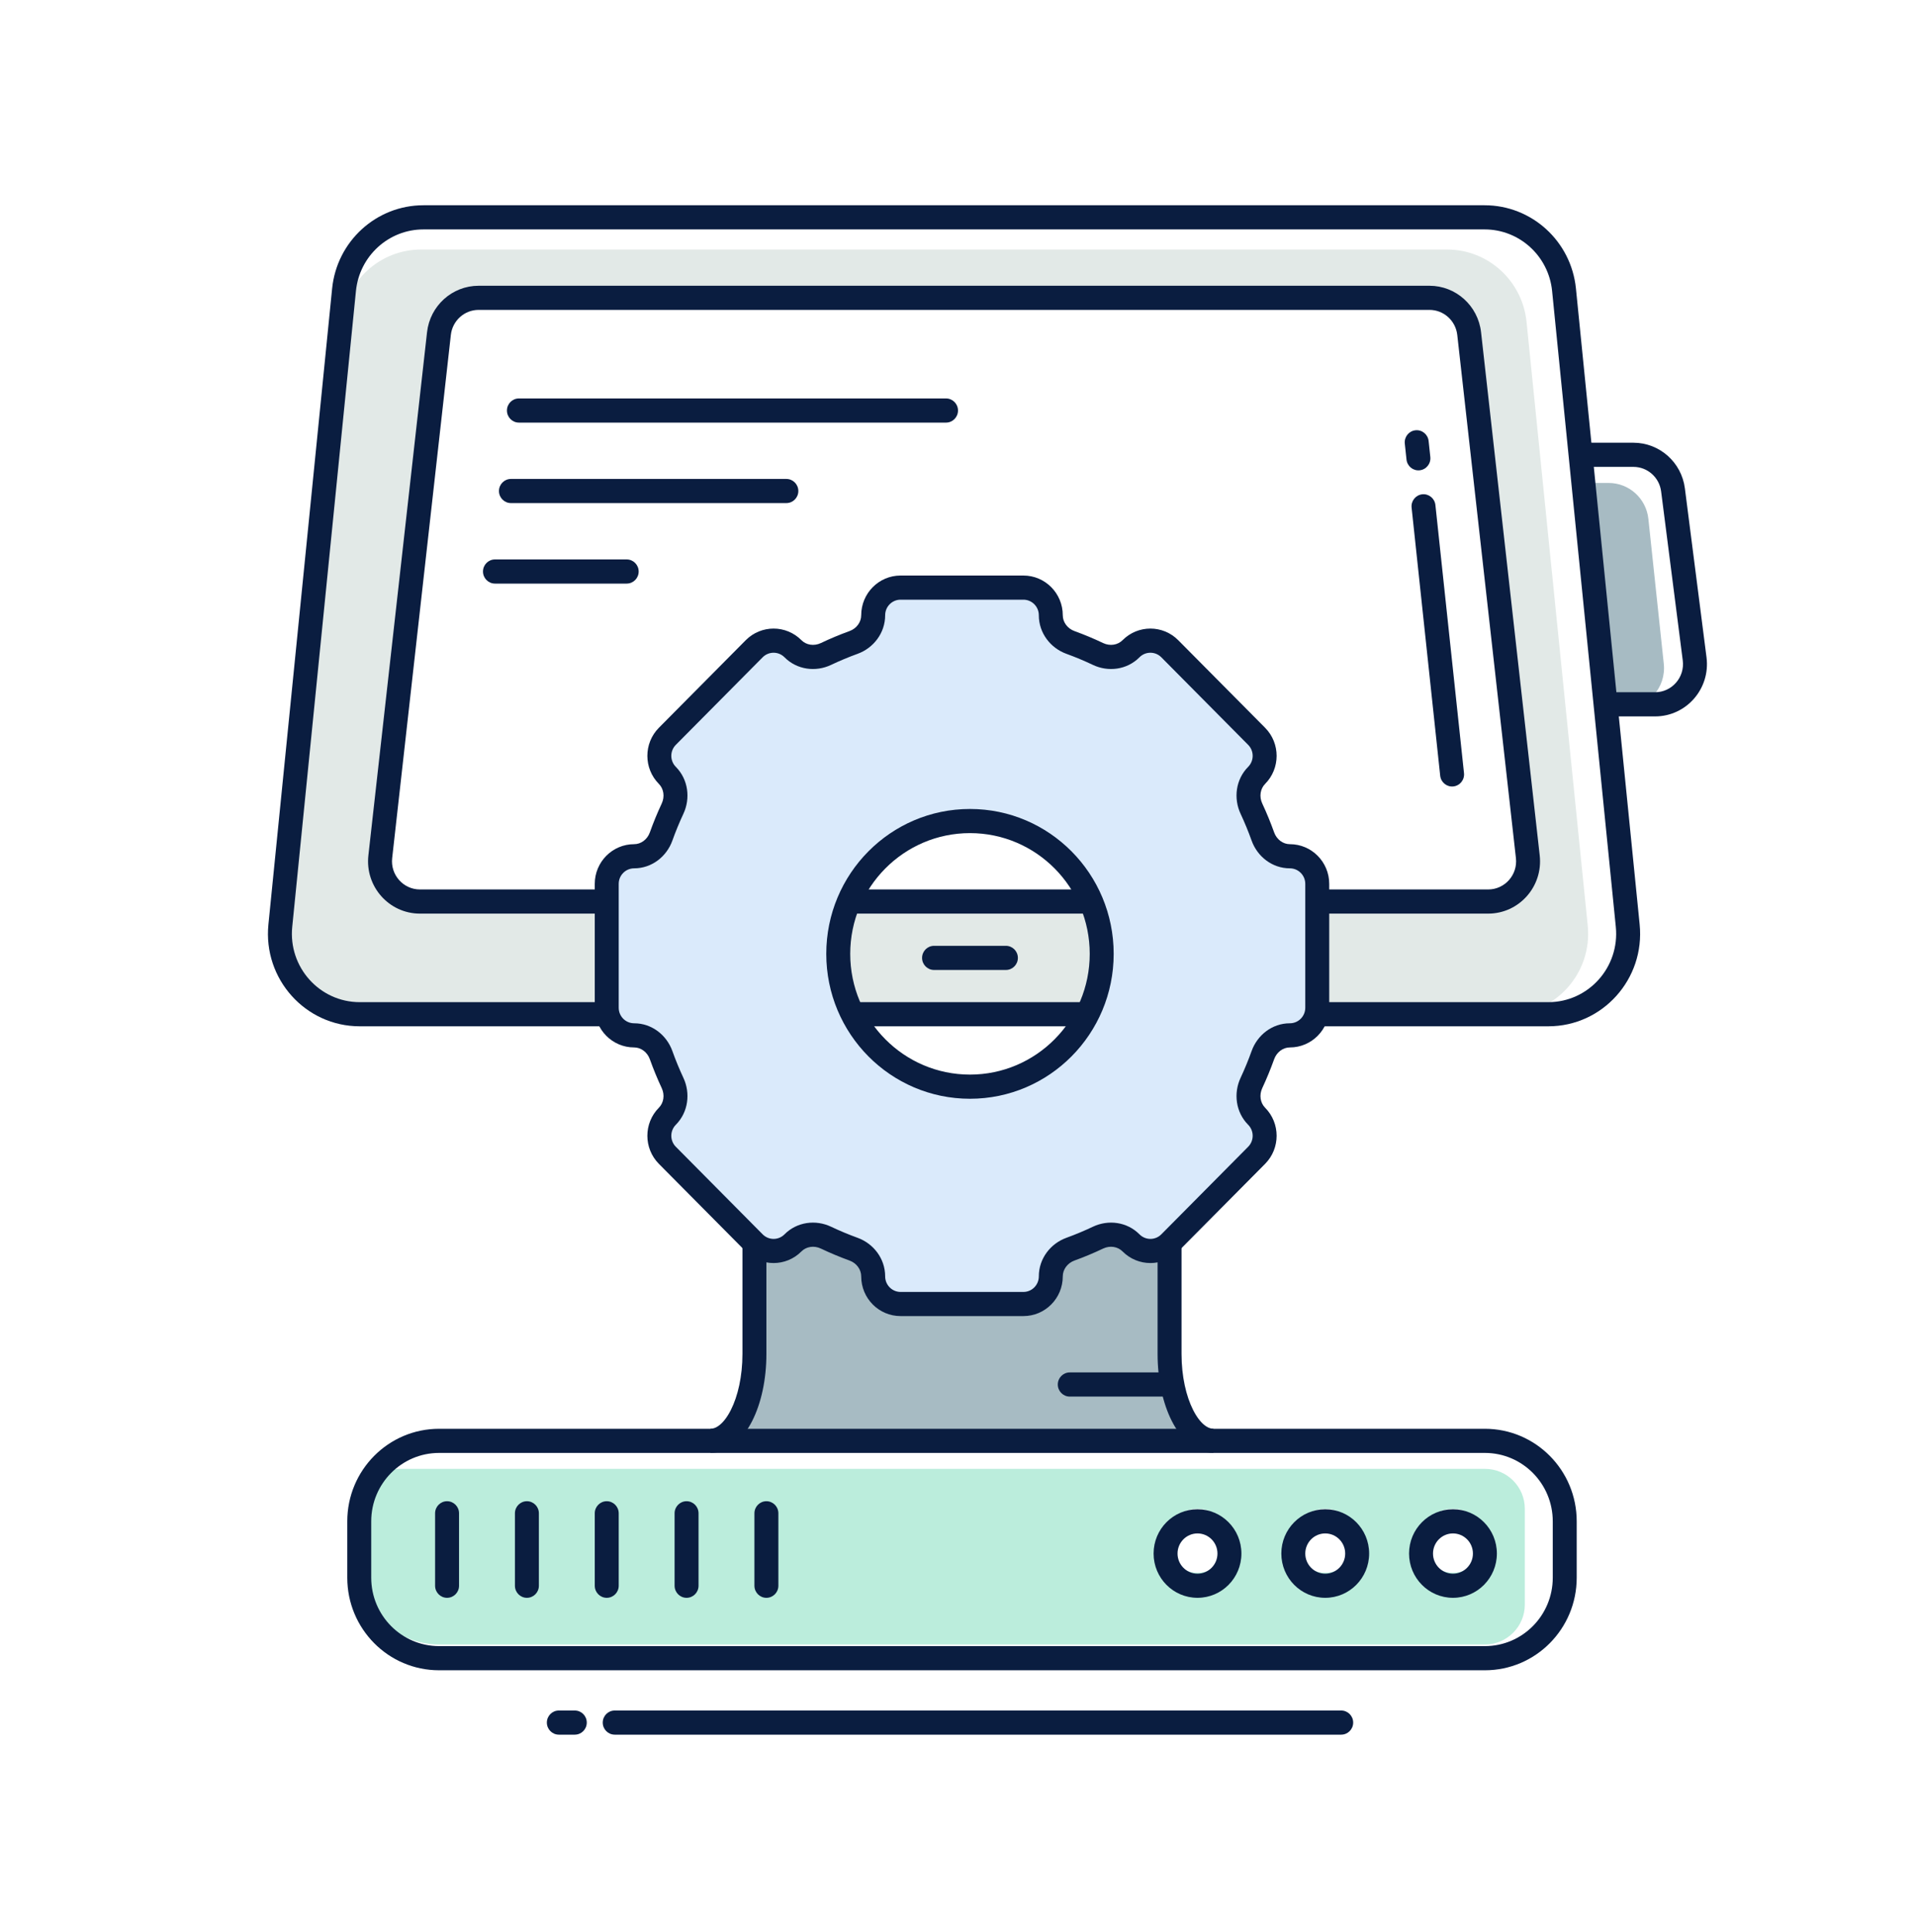
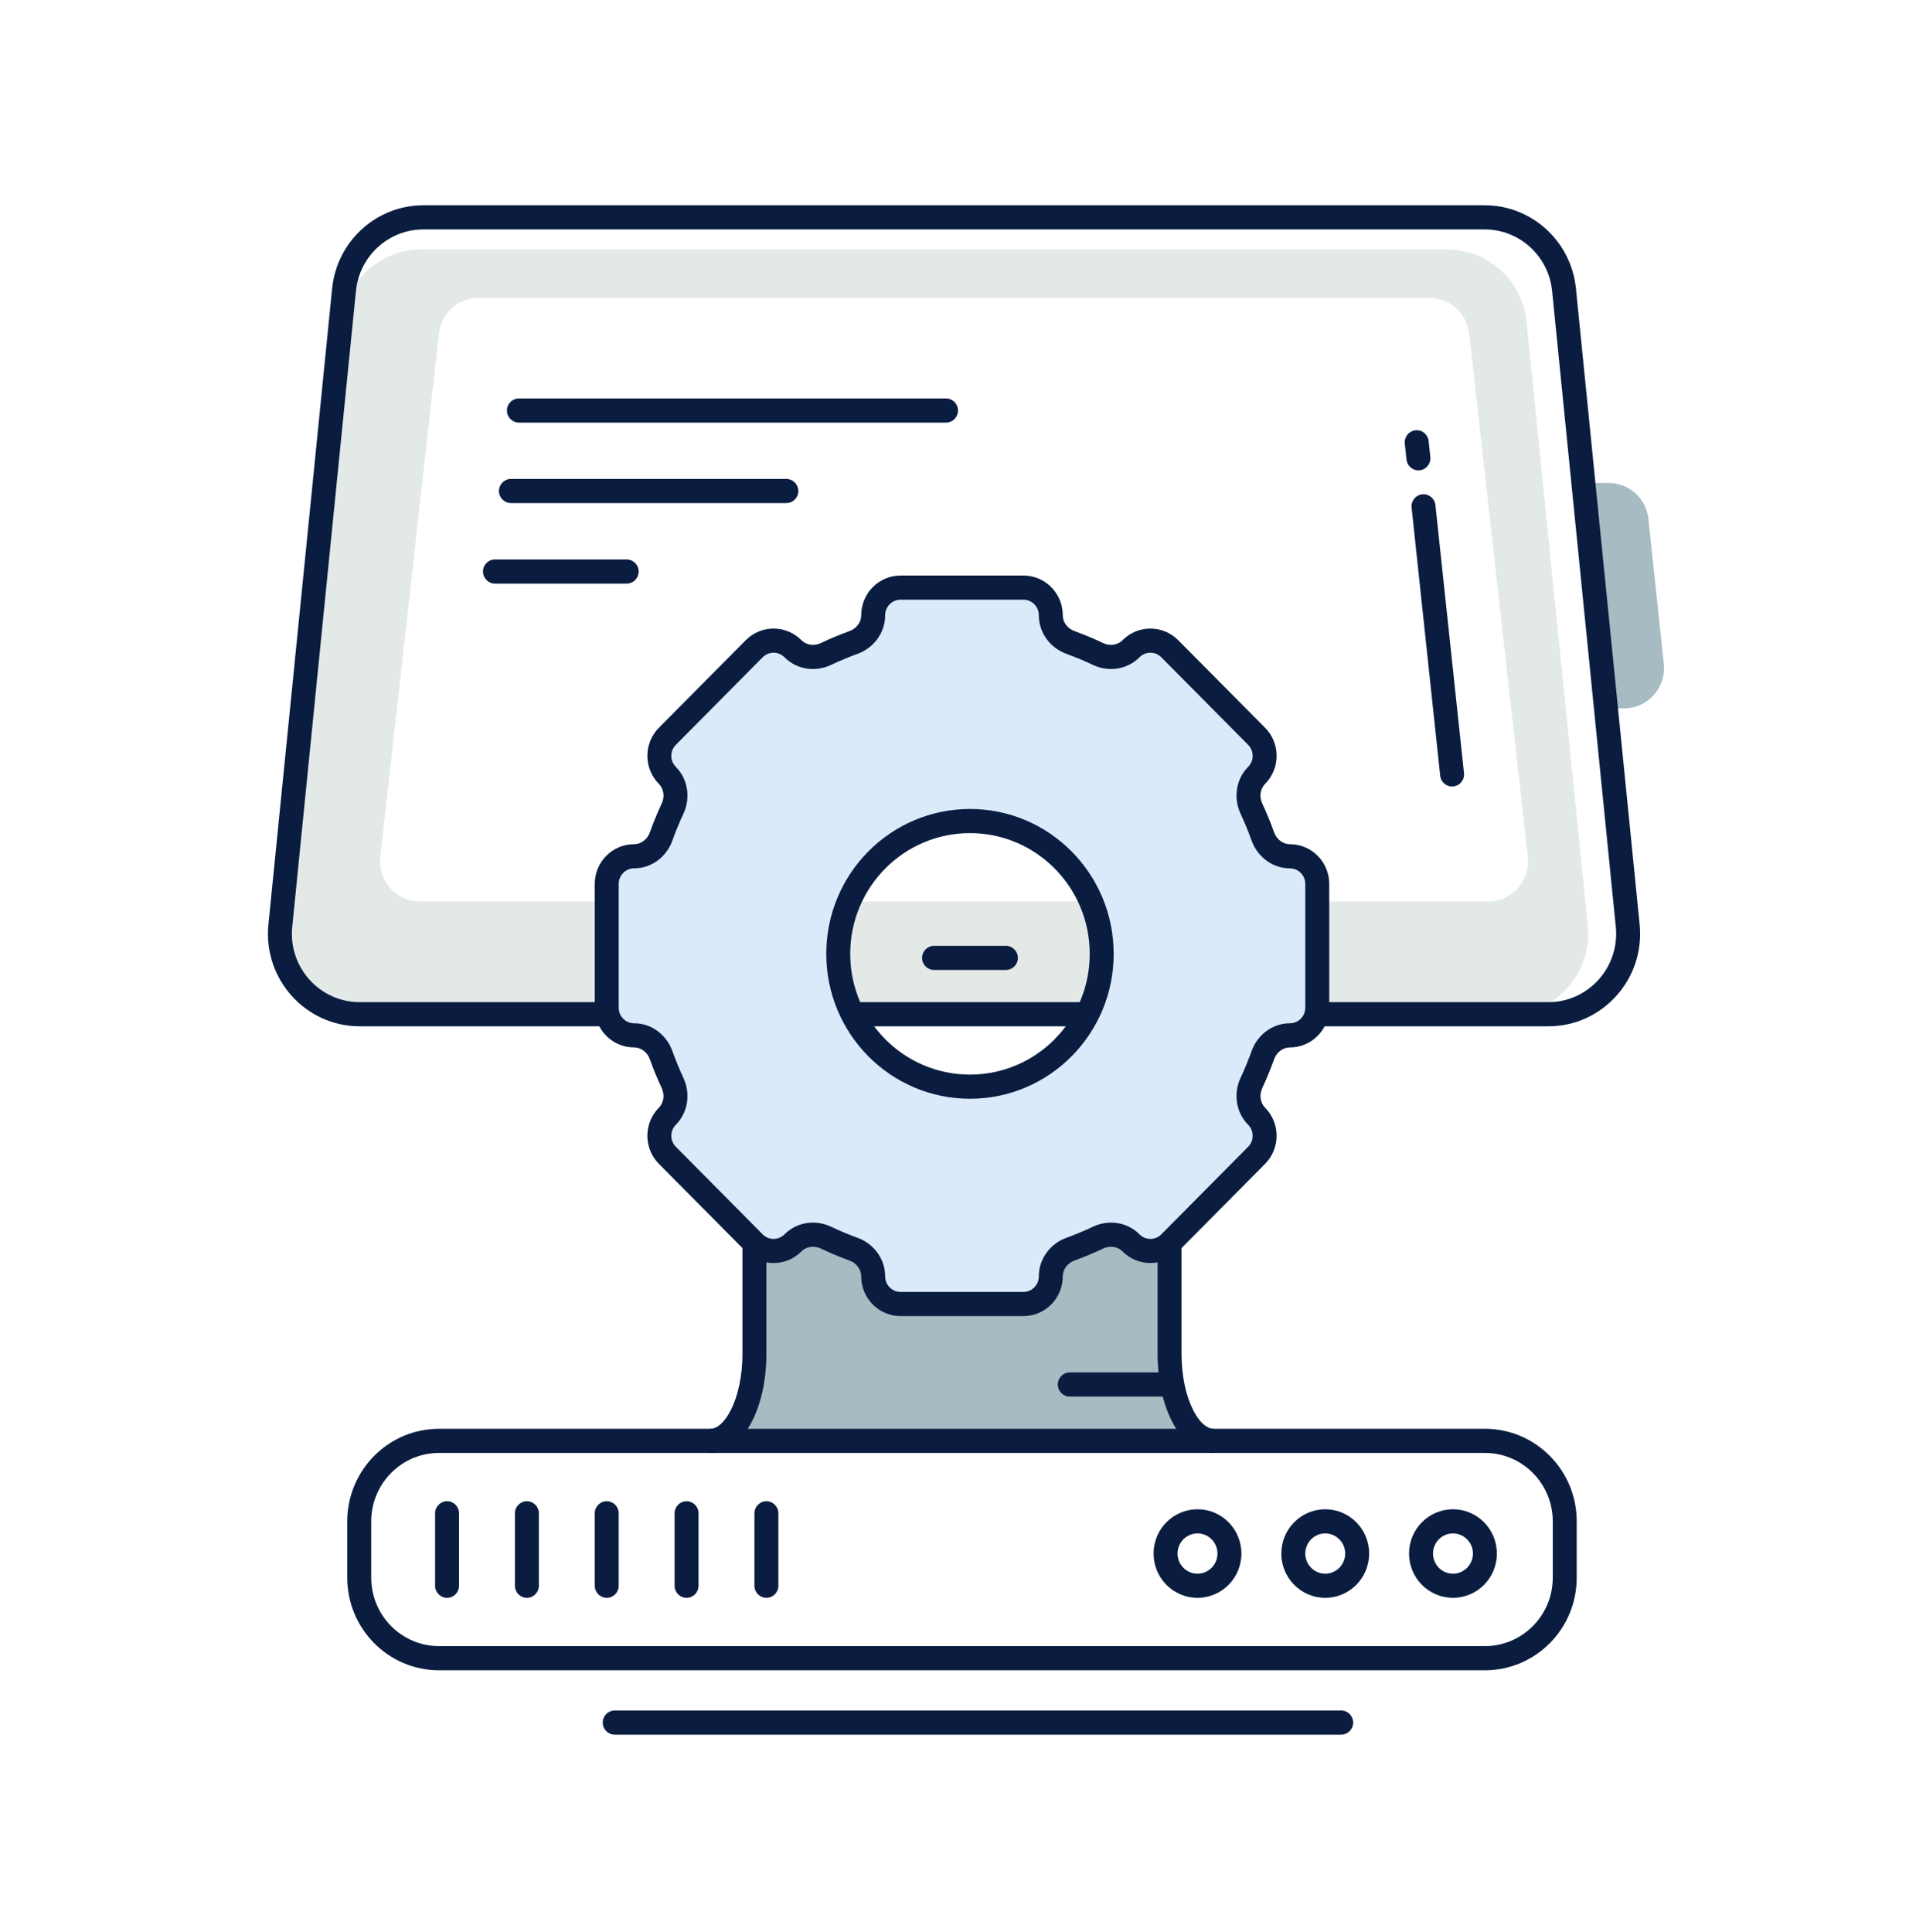
<svg xmlns="http://www.w3.org/2000/svg" width="120" height="121" viewBox="0 0 120 121" fill="none">
  <g clip-path="url(#clip0_1011_13327)">
    <path fill-rule="evenodd" clip-rule="evenodd" d="M26.372 15.629C23.807 15.629 21.658 17.586 21.397 20.158L17.566 57.971C17.264 60.942 19.577 63.525 22.54 63.525H94.466C97.428 63.525 99.741 60.942 99.44 57.971L95.608 20.158C95.347 17.586 93.198 15.629 90.634 15.629H26.372ZM29.976 18.654C28.704 18.654 27.634 19.617 27.491 20.892L23.817 53.663C23.649 55.157 24.809 56.467 26.301 56.467H93.204C94.696 56.467 95.856 55.157 95.688 53.663L92.014 20.892C91.871 19.617 90.802 18.654 89.53 18.654H29.976Z" fill="#E2E9E7" />
-     <path fill-rule="evenodd" clip-rule="evenodd" d="M25 92C23.619 92 22.5 93.119 22.5 94.5V98C22.5 100.761 24.739 103 27.5 103H93C94.381 103 95.5 101.881 95.5 100.5V94.5C95.5 93.119 94.381 92 93 92H25ZM91 98.5C92.105 98.5 93 97.605 93 96.5C93 95.395 92.105 94.5 91 94.5C89.895 94.5 89 95.395 89 96.5C89 97.605 89.895 98.5 91 98.5ZM85 96.5C85 97.605 84.105 98.5 83 98.5C81.895 98.5 81 97.605 81 96.5C81 95.395 81.895 94.5 83 94.5C84.105 94.5 85 95.395 85 96.5ZM75 98.5C76.105 98.5 77 97.605 77 96.5C77 95.395 76.105 94.5 75 94.5C73.895 94.5 73 95.395 73 96.5C73 97.605 73.895 98.5 75 98.5Z" fill="#BBEDDC" />
    <path d="M100.754 30.25H99L100.4 44.367H101.718C103.204 44.367 104.362 43.067 104.204 41.577L103.239 32.502C103.103 31.221 102.031 30.25 100.754 30.25Z" fill="#A7BBC3" />
    <path d="M47.25 86.969V77.642H73.5V86.969L76 90.246H45.25L47.25 86.969Z" fill="#A7BBC3" />
    <path fill-rule="evenodd" clip-rule="evenodd" d="M20.801 18.072C21.098 15.11 23.57 12.856 26.522 12.856H92.981C95.933 12.856 98.405 15.11 98.702 18.072L102.692 57.901C103.034 61.316 100.375 64.281 96.971 64.281H22.532C19.128 64.281 16.469 61.316 16.811 57.901L20.801 18.072ZM26.522 14.369C24.34 14.369 22.512 16.035 22.293 18.224L18.303 58.053C18.05 60.577 20.016 62.769 22.532 62.769H96.971C99.487 62.769 101.452 60.577 101.199 58.053L97.209 18.224C96.99 16.035 95.163 14.369 92.981 14.369H26.522Z" fill="#0A1D40" />
-     <path fill-rule="evenodd" clip-rule="evenodd" d="M26.746 20.807C26.932 19.15 28.322 17.898 29.976 17.898H89.53C91.183 17.898 92.573 19.15 92.759 20.807L96.433 53.578C96.651 55.521 95.144 57.223 93.204 57.223H26.301C24.362 57.223 22.854 55.521 23.072 53.578L26.746 20.807ZM29.976 19.41C29.085 19.41 28.337 20.085 28.237 20.977L24.562 53.748C24.445 54.794 25.257 55.71 26.301 55.71H93.204C94.248 55.71 95.06 54.794 94.943 53.748L91.269 20.977C91.168 20.085 90.42 19.41 89.53 19.41H29.976Z" fill="#0A1D40" />
    <path fill-rule="evenodd" clip-rule="evenodd" d="M72.5 84.803V69.827H74V84.803C74 86.212 74.29 87.45 74.724 88.308C75.178 89.208 75.67 89.49 76 89.49V91.002C74.811 91.002 73.928 90.066 73.387 88.995C72.825 87.883 72.5 86.4 72.5 84.803ZM48 70.331L48 84.803C48 86.4 47.675 87.883 47.113 88.995C46.572 90.066 45.689 91.002 44.5 91.002V89.49C44.83 89.49 45.322 89.208 45.776 88.308C46.21 87.45 46.5 86.212 46.5 84.803L46.5 70.331H48Z" fill="#0A1D40" />
    <path fill-rule="evenodd" clip-rule="evenodd" d="M66.25 86.717C66.25 86.299 66.586 85.96 67 85.96L73 85.96C73.414 85.96 73.75 86.299 73.75 86.717C73.75 87.134 73.414 87.473 73 87.473L67 87.473C66.586 87.473 66.25 87.134 66.25 86.717Z" fill="#0A1D40" />
    <path fill-rule="evenodd" clip-rule="evenodd" d="M21.75 95.287C21.75 92.085 24.324 89.49 27.5 89.49H93C96.176 89.49 98.75 92.085 98.75 95.287V98.817C98.75 102.019 96.176 104.615 93 104.615H27.5C24.324 104.615 21.75 102.019 21.75 98.817V95.287ZM27.5 91.002C25.153 91.002 23.25 92.921 23.25 95.287V98.817C23.25 101.183 25.153 103.102 27.5 103.102H93C95.347 103.102 97.25 101.183 97.25 98.817V95.287C97.25 92.921 95.347 91.002 93 91.002H27.5Z" fill="#0A1D40" />
    <path fill-rule="evenodd" clip-rule="evenodd" d="M91 96.044C90.31 96.044 89.75 96.608 89.75 97.304C89.75 98 90.31 98.565 91 98.565C91.69 98.565 92.25 98 92.25 97.304C92.25 96.608 91.69 96.044 91 96.044ZM88.25 97.304C88.25 95.773 89.481 94.531 91 94.531C92.519 94.531 93.75 95.773 93.75 97.304C93.75 98.836 92.519 100.077 91 100.077C89.481 100.077 88.25 98.836 88.25 97.304Z" fill="#0A1D40" />
    <path fill-rule="evenodd" clip-rule="evenodd" d="M83 96.044C82.31 96.044 81.75 96.608 81.75 97.304C81.75 98 82.31 98.565 83 98.565C83.69 98.565 84.25 98 84.25 97.304C84.25 96.608 83.69 96.044 83 96.044ZM80.25 97.304C80.25 95.773 81.481 94.531 83 94.531C84.519 94.531 85.75 95.773 85.75 97.304C85.75 98.836 84.519 100.077 83 100.077C81.481 100.077 80.25 98.836 80.25 97.304Z" fill="#0A1D40" />
    <path fill-rule="evenodd" clip-rule="evenodd" d="M75 96.044C74.31 96.044 73.75 96.608 73.75 97.304C73.75 98 74.31 98.565 75 98.565C75.69 98.565 76.25 98 76.25 97.304C76.25 96.608 75.69 96.044 75 96.044ZM72.25 97.304C72.25 95.773 73.481 94.531 75 94.531C76.519 94.531 77.75 95.773 77.75 97.304C77.75 98.836 76.519 100.077 75 100.077C73.481 100.077 72.25 98.836 72.25 97.304Z" fill="#0A1D40" />
    <path fill-rule="evenodd" clip-rule="evenodd" d="M28 100.077C27.586 100.077 27.25 99.739 27.25 99.321L27.25 94.783C27.25 94.366 27.586 94.027 28 94.027C28.414 94.027 28.75 94.366 28.75 94.783L28.75 99.321C28.75 99.739 28.414 100.077 28 100.077Z" fill="#0A1D40" />
    <path fill-rule="evenodd" clip-rule="evenodd" d="M33 100.077C32.586 100.077 32.25 99.739 32.25 99.321L32.25 94.783C32.25 94.366 32.586 94.027 33 94.027C33.414 94.027 33.75 94.366 33.75 94.783L33.75 99.321C33.75 99.739 33.414 100.077 33 100.077Z" fill="#0A1D40" />
    <path fill-rule="evenodd" clip-rule="evenodd" d="M38 100.077C37.586 100.077 37.25 99.739 37.25 99.321L37.25 94.783C37.25 94.366 37.586 94.027 38 94.027C38.414 94.027 38.75 94.366 38.75 94.783L38.75 99.321C38.75 99.739 38.414 100.077 38 100.077Z" fill="#0A1D40" />
    <path fill-rule="evenodd" clip-rule="evenodd" d="M43 100.077C42.586 100.077 42.25 99.739 42.25 99.321L42.25 94.783C42.25 94.366 42.586 94.027 43 94.027C43.414 94.027 43.75 94.366 43.75 94.783L43.75 99.321C43.75 99.739 43.414 100.077 43 100.077Z" fill="#0A1D40" />
    <path fill-rule="evenodd" clip-rule="evenodd" d="M48 100.077C47.586 100.077 47.25 99.739 47.25 99.321L47.25 94.783C47.25 94.366 47.586 94.027 48 94.027C48.414 94.027 48.75 94.366 48.75 94.783L48.75 99.321C48.75 99.739 48.414 100.077 48 100.077Z" fill="#0A1D40" />
    <path fill-rule="evenodd" clip-rule="evenodd" d="M63.75 59.996C63.75 60.413 63.414 60.752 63 60.752L58.5 60.752C58.086 60.752 57.75 60.413 57.75 59.996C57.75 59.578 58.086 59.24 58.5 59.24L63 59.24C63.414 59.24 63.75 59.578 63.75 59.996Z" fill="#0A1D40" />
    <path fill-rule="evenodd" clip-rule="evenodd" d="M84.75 107.892C84.75 107.474 84.414 107.135 84 107.135H38.5C38.086 107.135 37.75 107.474 37.75 107.892C37.75 108.309 38.086 108.648 38.5 108.648H84C84.414 108.648 84.75 108.309 84.75 107.892Z" fill="#0A1D40" />
-     <path fill-rule="evenodd" clip-rule="evenodd" d="M34.25 107.892C34.25 107.474 34.586 107.135 35 107.135H36C36.414 107.135 36.75 107.474 36.75 107.892C36.75 108.309 36.414 108.648 36 108.648H35C34.586 108.648 34.25 108.309 34.25 107.892Z" fill="#0A1D40" />
    <path fill-rule="evenodd" clip-rule="evenodd" d="M56.611 37C55.652 37 54.875 37.777 54.875 38.736C54.875 39.509 54.361 40.182 53.633 40.444C53.036 40.659 52.452 40.902 51.883 41.17C51.183 41.499 50.343 41.388 49.795 40.84C49.117 40.162 48.018 40.162 47.34 40.84L41.84 46.34C41.162 47.018 41.162 48.117 41.84 48.795C42.388 49.343 42.499 50.183 42.17 50.883C41.902 51.452 41.659 52.036 41.444 52.633C41.182 53.361 40.509 53.875 39.736 53.875C38.777 53.875 38 54.652 38 55.611V63.389C38 64.348 38.777 65.125 39.736 65.125C40.509 65.125 41.182 65.639 41.444 66.367C41.659 66.964 41.902 67.548 42.17 68.117C42.499 68.817 42.388 69.657 41.84 70.205C41.162 70.883 41.162 71.982 41.84 72.66L47.34 78.16C48.018 78.838 49.117 78.838 49.795 78.16C50.343 77.612 51.183 77.501 51.883 77.83C52.452 78.099 53.036 78.341 53.633 78.556C54.361 78.818 54.875 79.491 54.875 80.264C54.875 81.223 55.652 82 56.611 82H64.389C65.348 82 66.125 81.223 66.125 80.264C66.125 79.491 66.639 78.818 67.367 78.556C67.964 78.341 68.548 78.099 69.117 77.83C69.817 77.501 70.657 77.612 71.205 78.16C71.883 78.838 72.982 78.838 73.66 78.16L79.16 72.66C79.838 71.982 79.838 70.883 79.16 70.205C78.612 69.657 78.501 68.817 78.83 68.117C79.098 67.548 79.341 66.964 79.556 66.367C79.818 65.639 80.491 65.125 81.264 65.125C82.223 65.125 83 64.348 83 63.389V55.611C83 54.652 82.223 53.875 81.264 53.875C80.491 53.875 79.818 53.361 79.556 52.633C79.341 52.036 79.098 51.452 78.83 50.883C78.501 50.183 78.612 49.343 79.16 48.795C79.838 48.117 79.838 47.018 79.16 46.34L73.66 40.84C72.982 40.162 71.883 40.162 71.205 40.84C70.657 41.388 69.817 41.499 69.117 41.17C68.548 40.902 67.964 40.659 67.367 40.444C66.639 40.182 66.125 39.509 66.125 38.736C66.125 37.777 65.348 37 64.389 37H56.611ZM60.881 68.271C65.515 68.271 69.271 64.515 69.271 59.881C69.271 55.248 65.515 51.492 60.881 51.492C56.248 51.492 52.492 55.248 52.492 59.881C52.492 64.515 56.248 68.271 60.881 68.271Z" fill="#DAEAFB" />
    <path fill-rule="evenodd" clip-rule="evenodd" d="M53.938 38.535C53.938 37.161 55.042 36.048 56.404 36.048H64.096C65.458 36.048 66.562 37.161 66.562 38.535C66.562 38.959 66.846 39.364 67.295 39.527C67.907 39.749 68.507 40 69.091 40.278C69.523 40.483 70.007 40.399 70.305 40.099C71.269 39.127 72.831 39.127 73.794 40.099L79.233 45.582C80.196 46.554 80.196 48.129 79.233 49.1C78.935 49.401 78.852 49.889 79.055 50.325C79.33 50.914 79.579 51.518 79.8 52.136C79.962 52.589 80.363 52.874 80.784 52.874C82.146 52.874 83.25 53.988 83.25 55.361V63.118C83.25 64.491 82.146 65.605 80.784 65.605C80.363 65.605 79.962 65.891 79.8 66.343C79.579 66.961 79.33 67.565 79.055 68.154C78.852 68.59 78.935 69.078 79.233 69.379C80.196 70.35 80.196 71.925 79.233 72.897L73.794 78.38C72.831 79.352 71.269 79.352 70.305 78.38C70.008 78.08 69.523 77.996 69.091 78.201C68.507 78.479 67.907 78.73 67.295 78.952C66.846 79.115 66.562 79.52 66.562 79.944C66.562 81.318 65.458 82.431 64.096 82.431H56.404C55.042 82.431 53.938 81.318 53.938 79.944C53.938 79.52 53.654 79.115 53.205 78.952C52.593 78.73 51.993 78.479 51.409 78.201C50.977 77.996 50.492 78.08 50.195 78.38C49.231 79.352 47.669 79.352 46.706 78.38L41.267 72.897C40.304 71.925 40.304 70.35 41.267 69.379C41.565 69.078 41.648 68.59 41.445 68.154C41.17 67.565 40.921 66.961 40.7 66.343C40.538 65.891 40.137 65.605 39.717 65.605C38.354 65.605 37.25 64.491 37.25 63.118V55.361C37.25 53.988 38.354 52.874 39.717 52.874C40.137 52.874 40.538 52.589 40.7 52.136C40.921 51.518 41.17 50.914 41.445 50.325C41.648 49.889 41.565 49.401 41.267 49.1C40.304 48.129 40.304 46.554 41.267 45.582L46.706 40.099C47.669 39.127 49.231 39.127 50.195 40.099C50.492 40.399 50.977 40.483 51.409 40.278C51.993 40 52.592 39.749 53.205 39.527C53.654 39.364 53.938 38.959 53.938 38.535ZM56.404 37.56C55.87 37.56 55.438 37.997 55.438 38.535C55.438 39.653 54.703 40.59 53.714 40.95C53.146 41.156 52.59 41.389 52.048 41.646C51.095 42.099 49.918 41.959 49.134 41.168C48.756 40.788 48.144 40.788 47.766 41.168L42.328 46.652C41.95 47.033 41.95 47.65 42.328 48.031C43.112 48.822 43.251 50.009 42.802 50.969C42.547 51.516 42.316 52.076 42.111 52.649C41.755 53.647 40.825 54.387 39.717 54.387C39.183 54.387 38.75 54.823 38.75 55.361V63.118C38.75 63.656 39.183 64.092 39.717 64.092C40.825 64.092 41.755 64.832 42.111 65.83C42.316 66.403 42.547 66.963 42.802 67.51C43.251 68.471 43.112 69.657 42.328 70.448C41.95 70.829 41.95 71.447 42.328 71.827L47.766 77.311C48.144 77.692 48.756 77.692 49.134 77.311C49.918 76.52 51.095 76.381 52.048 76.833C52.59 77.09 53.146 77.323 53.714 77.529C54.703 77.889 55.438 78.826 55.438 79.944C55.438 80.482 55.87 80.919 56.404 80.919H64.096C64.63 80.919 65.062 80.482 65.062 79.944C65.062 78.826 65.796 77.889 66.786 77.529C67.354 77.323 67.91 77.09 68.452 76.833C69.405 76.381 70.582 76.52 71.366 77.311C71.744 77.692 72.356 77.692 72.734 77.311L78.172 71.827C78.55 71.447 78.55 70.829 78.172 70.448C77.388 69.657 77.249 68.471 77.698 67.51C77.953 66.963 78.184 66.403 78.389 65.83C78.746 64.832 79.675 64.092 80.784 64.092C81.317 64.092 81.75 63.656 81.75 63.118V55.361C81.75 54.823 81.317 54.387 80.784 54.387C79.675 54.387 78.746 53.647 78.389 52.649C78.184 52.076 77.953 51.516 77.698 50.969C77.249 50.009 77.388 48.822 78.172 48.031C78.55 47.65 78.55 47.033 78.172 46.652L72.734 41.168C72.356 40.788 71.744 40.788 71.366 41.168C70.582 41.959 69.405 42.099 68.452 41.646C67.91 41.389 67.354 41.156 66.786 40.95C65.796 40.59 65.062 39.653 65.062 38.535C65.062 37.997 64.63 37.56 64.096 37.56H56.404Z" fill="#0A1D40" />
    <path fill-rule="evenodd" clip-rule="evenodd" d="M60.75 52.181C56.608 52.181 53.25 55.567 53.25 59.744C53.25 63.92 56.608 67.306 60.75 67.306C64.892 67.306 68.25 63.92 68.25 59.744C68.25 55.567 64.892 52.181 60.75 52.181ZM51.75 59.744C51.75 54.732 55.779 50.669 60.75 50.669C65.721 50.669 69.75 54.732 69.75 59.744C69.75 64.756 65.721 68.819 60.75 68.819C55.779 68.819 51.75 64.756 51.75 59.744Z" fill="#0A1D40" />
    <path fill-rule="evenodd" clip-rule="evenodd" d="M32.5 24.956L59.25 24.956C59.664 24.956 60 25.295 60 25.712C60 26.13 59.664 26.469 59.25 26.469L32.5 26.469C32.086 26.469 31.75 26.13 31.75 25.712C31.75 25.295 32.086 24.956 32.5 24.956Z" fill="#0A1D40" />
    <path fill-rule="evenodd" clip-rule="evenodd" d="M32 29.998L49.25 29.998C49.664 29.998 50 30.337 50 30.754C50 31.172 49.664 31.51 49.25 31.51L32 31.51C31.586 31.51 31.25 31.172 31.25 30.754C31.25 30.337 31.586 29.998 32 29.998Z" fill="#0A1D40" />
    <path fill-rule="evenodd" clip-rule="evenodd" d="M31 35.04L39.25 35.04C39.664 35.04 40 35.378 40 35.796C40 36.214 39.664 36.552 39.25 36.552L31 36.552C30.586 36.552 30.25 36.214 30.25 35.796C30.25 35.378 30.586 35.04 31 35.04Z" fill="#0A1D40" />
-     <path fill-rule="evenodd" clip-rule="evenodd" d="M102.302 29.242H99V27.729H102.302C103.936 27.729 105.316 28.953 105.525 30.587L106.88 41.174C107.131 43.135 105.617 44.871 103.657 44.871H100.75V43.358H103.657C104.712 43.358 105.527 42.423 105.392 41.368L104.037 30.78C103.925 29.901 103.182 29.242 102.302 29.242Z" fill="#0A1D40" />
    <path fill-rule="evenodd" clip-rule="evenodd" d="M88.649 26.95C89.061 26.905 89.43 27.206 89.475 27.621L89.582 28.624C89.626 29.039 89.328 29.412 88.916 29.456C88.504 29.501 88.135 29.201 88.09 28.785L87.983 27.783C87.939 27.368 88.237 26.995 88.649 26.95Z" fill="#0A1D40" />
    <path fill-rule="evenodd" clip-rule="evenodd" d="M90.2 48.586L88.409 31.793C88.365 31.378 88.663 31.005 89.075 30.96C89.486 30.916 89.856 31.216 89.9 31.631L91.691 48.424C91.735 48.84 91.437 49.212 91.025 49.257C90.614 49.302 90.244 49.001 90.2 48.586Z" fill="#0A1D40" />
  </g>
  <defs>
    <clipPath id="clip0_1011_13327">
      <rect width="120" height="121" fill="white" />
    </clipPath>
  </defs>
</svg>